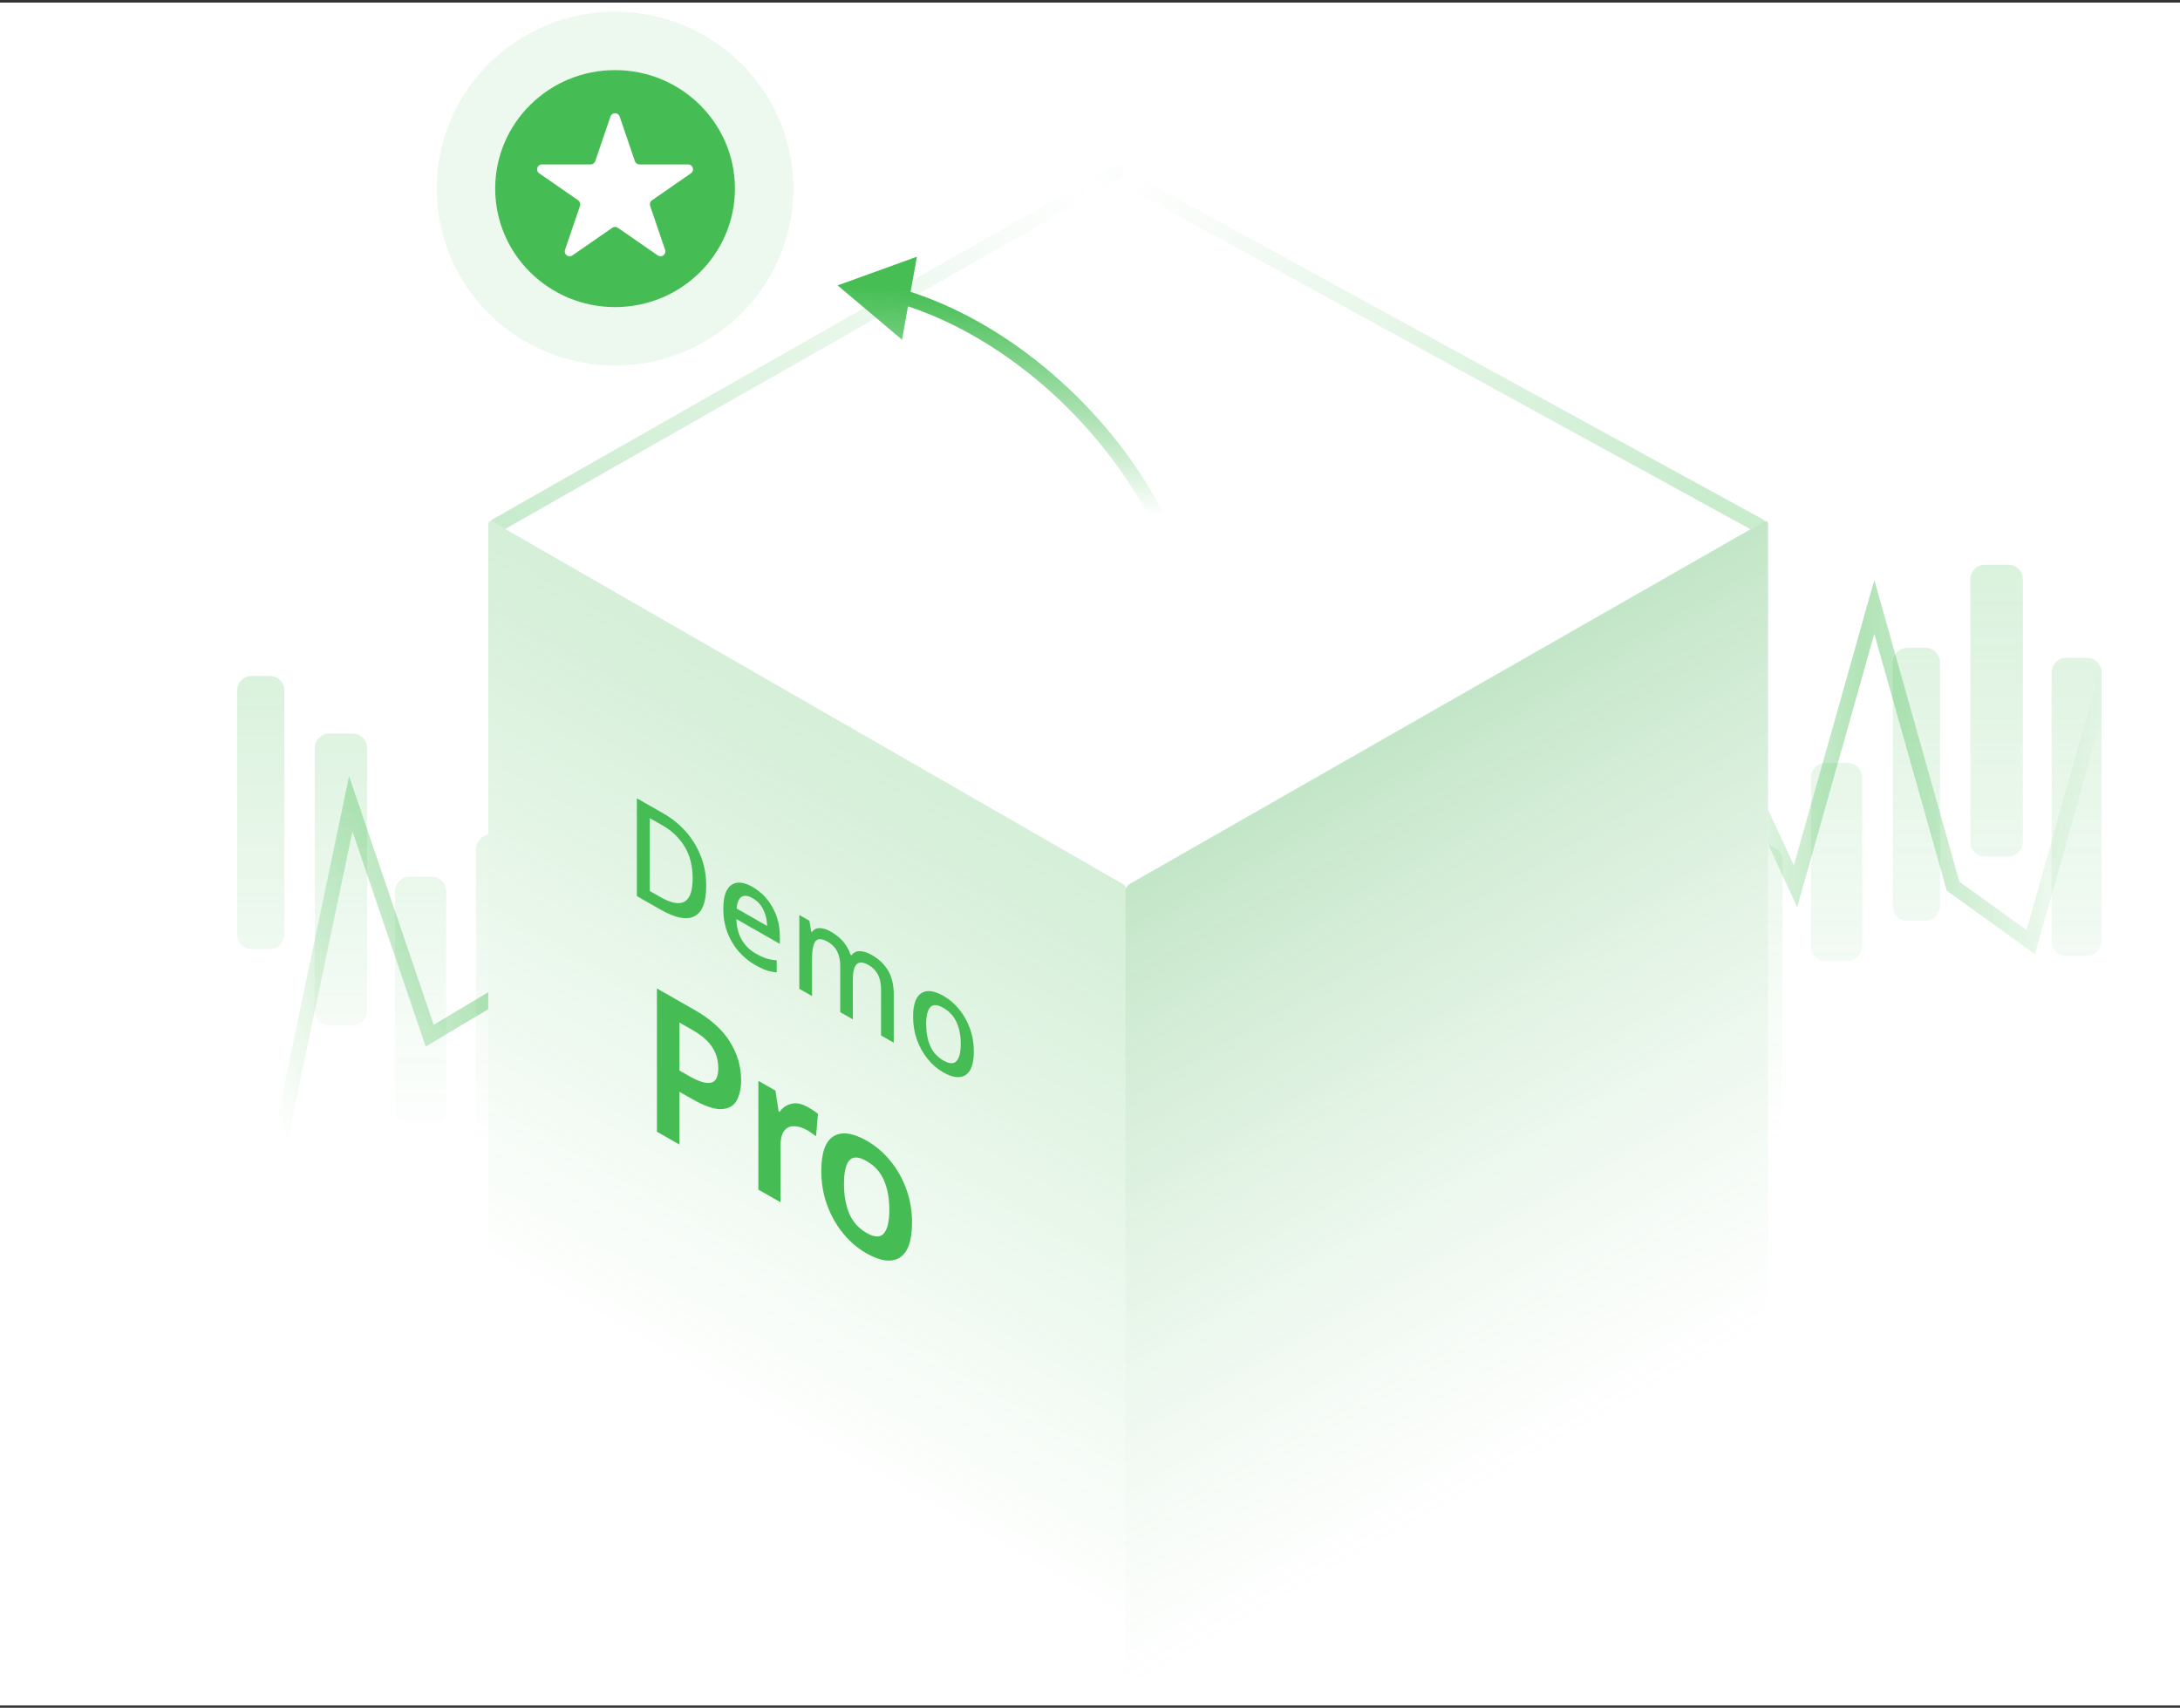
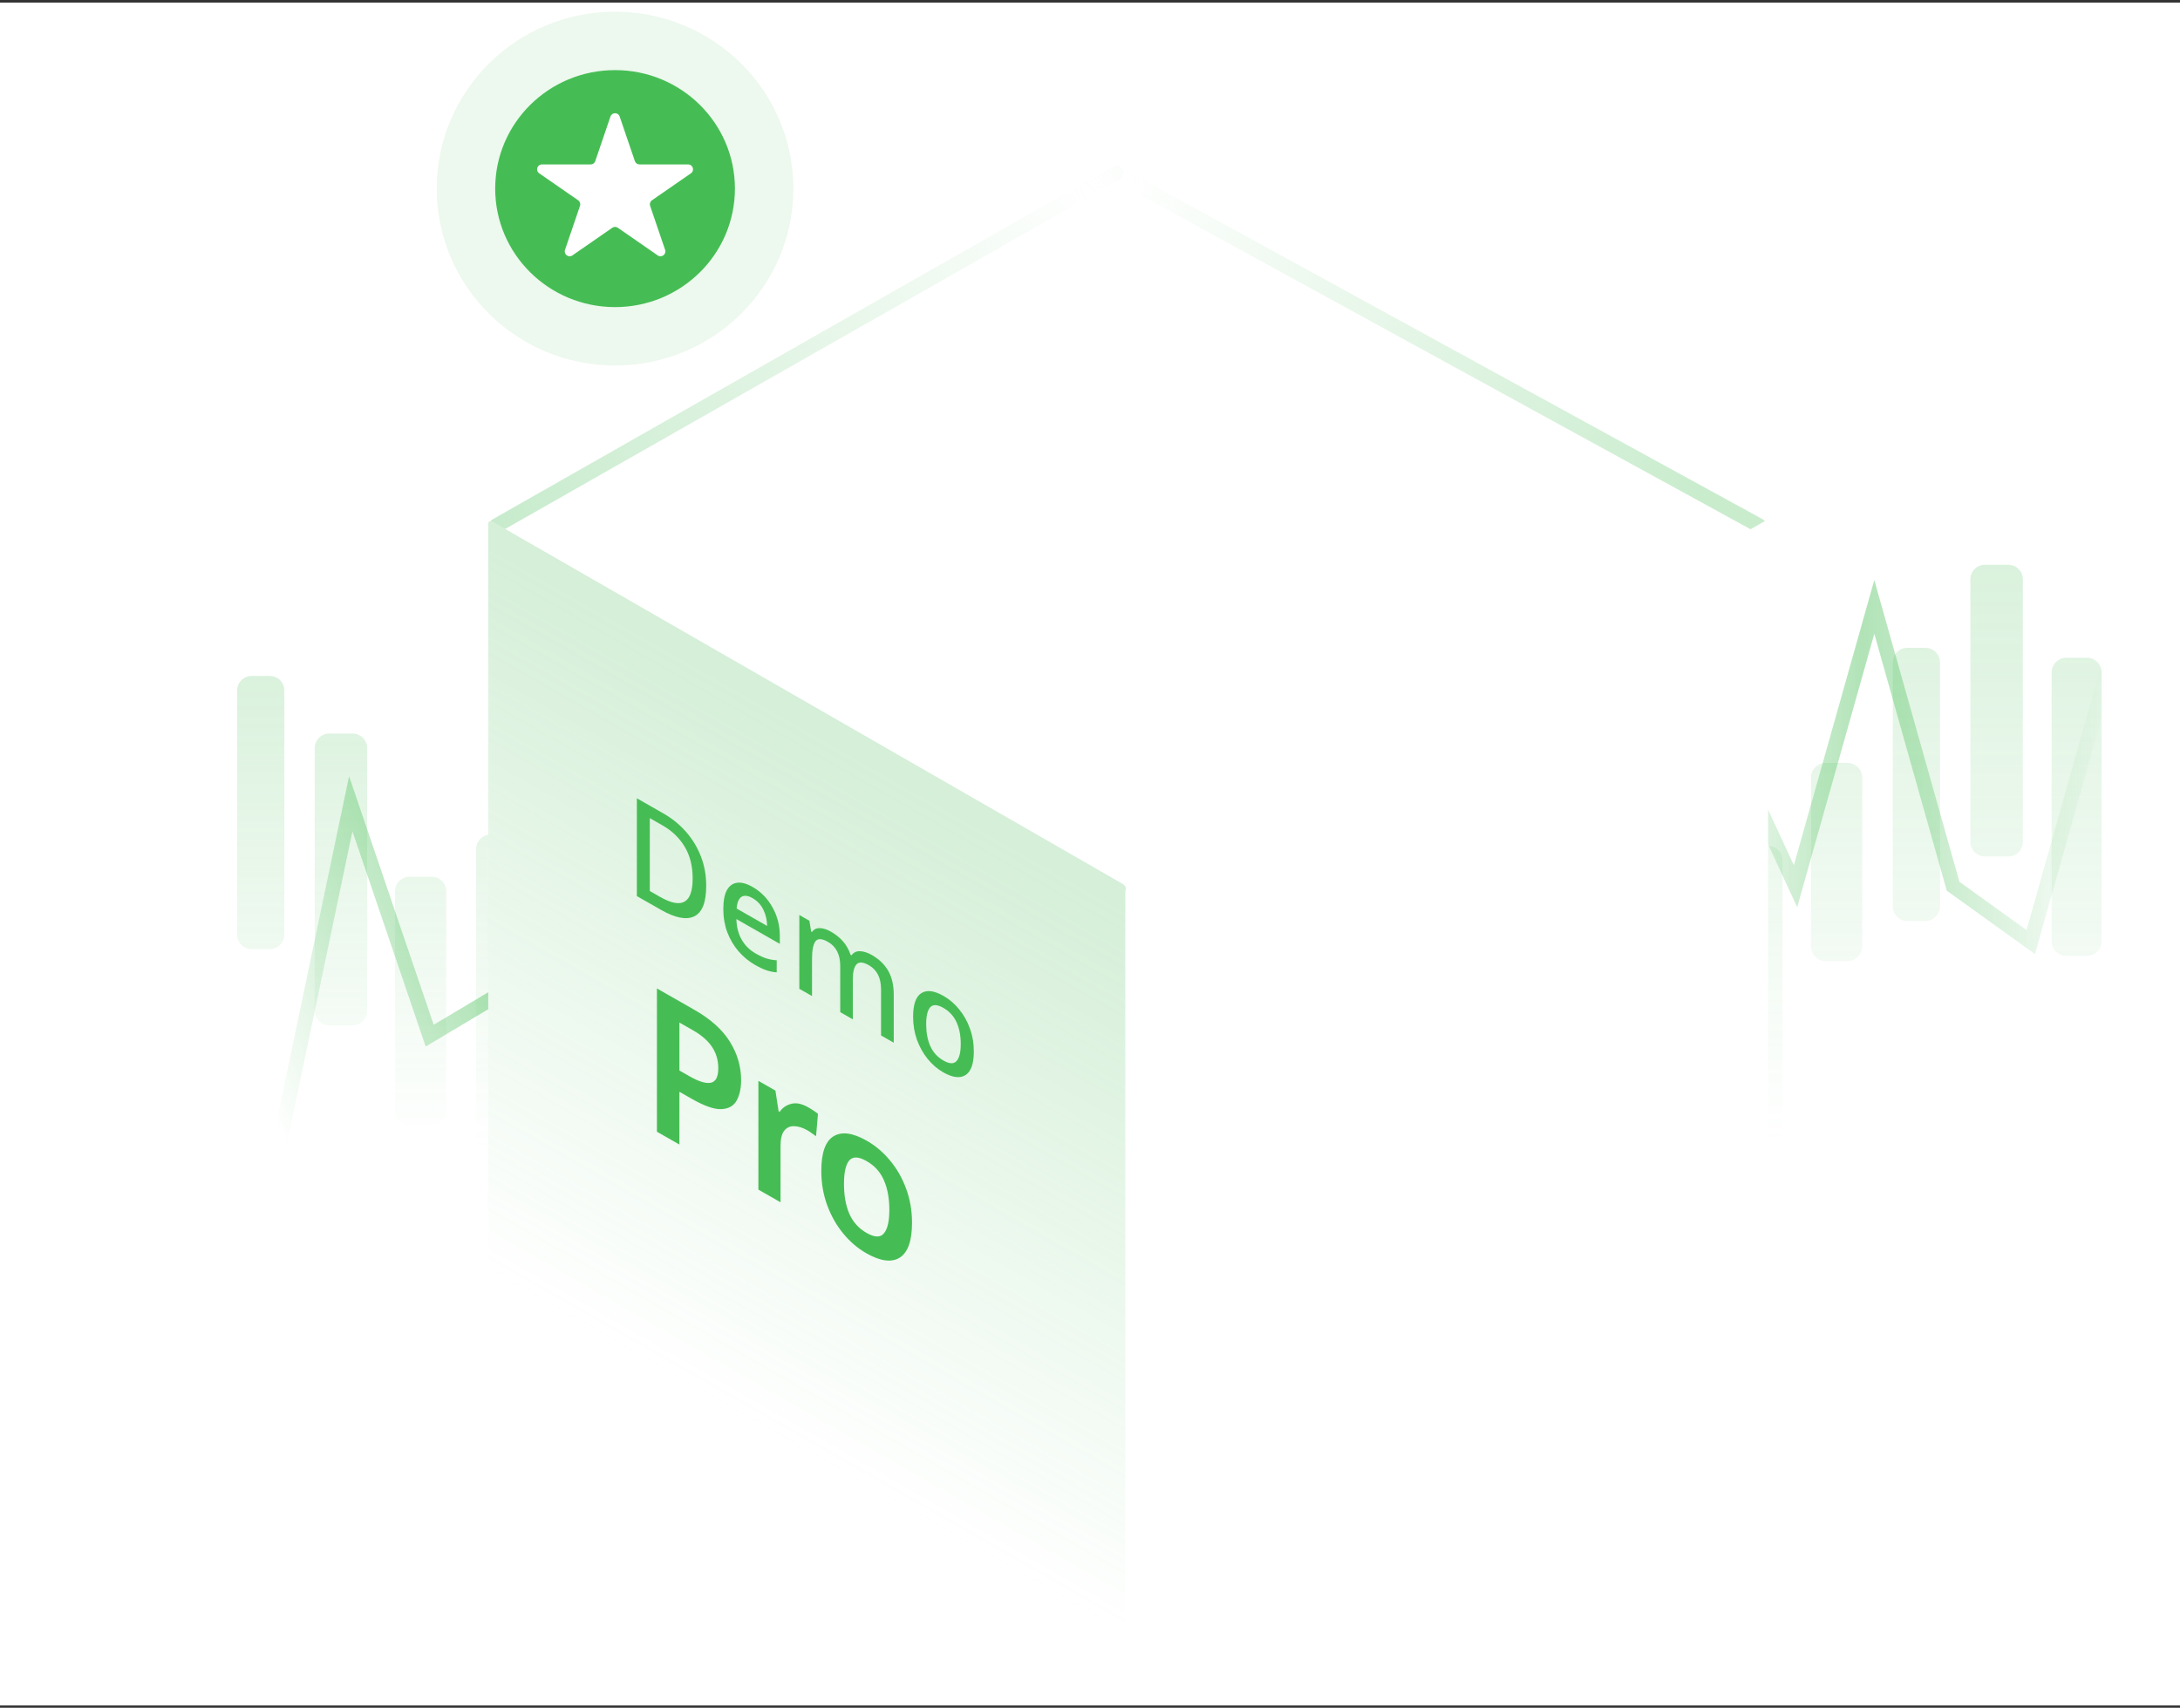
<svg xmlns="http://www.w3.org/2000/svg" width="448" height="351" viewBox="0 0 448 351" fill="none">
  <rect x="0" y="0" width="448" height="351" fill="#333333" stroke="none" />
  <rect width="448" height="350" transform="translate(0 0.531)" fill="white" />
  <g opacity="0.4">
    <path opacity="0.5" fill-rule="evenodd" clip-rule="evenodd" d="M404.922 119.073C404.922 117.416 406.265 116.073 407.922 116.073H412.704C414.361 116.073 415.704 117.416 415.704 119.073V173.042C415.704 174.698 414.361 176.042 412.704 176.042H407.922C406.265 176.042 404.922 174.698 404.922 173.042V119.073ZM391.974 133.147C390.317 133.147 388.974 134.49 388.974 136.147V186.293C388.974 187.95 390.317 189.293 391.974 189.293H395.686C397.343 189.293 398.686 187.95 398.686 186.293V136.147C398.686 134.49 397.343 133.147 395.686 133.147H391.974ZM372.17 159.801C372.17 158.144 373.513 156.801 375.17 156.801H379.688C381.345 156.801 382.688 158.144 382.688 159.801V194.53C382.688 196.186 381.345 197.53 379.688 197.53H375.17C373.513 197.53 372.17 196.186 372.17 194.53V159.801ZM356.634 176.848C356.634 175.191 357.977 173.848 359.634 173.848H363.318C364.975 173.848 366.318 175.191 366.318 176.848V232.097C366.318 233.754 364.975 235.097 363.318 235.097H359.634C357.977 235.097 356.634 233.754 356.634 232.097V176.848ZM424.618 135.198C422.962 135.198 421.618 136.541 421.618 138.198V193.457C421.618 195.114 422.962 196.457 424.618 196.457H428.881C430.538 196.457 431.881 195.114 431.881 193.457V138.198C431.881 136.541 430.538 135.198 428.881 135.198H424.618Z" fill="url(#paint0_linear_282_22105)" />
    <path opacity="0.5" fill-rule="evenodd" clip-rule="evenodd" d="M51.726 138.93C50.069 138.93 48.726 140.273 48.726 141.93V192.076C48.726 193.733 50.069 195.076 51.726 195.076H55.438C57.095 195.076 58.438 193.733 58.438 192.076V141.93C58.438 140.273 57.095 138.93 55.438 138.93H51.726ZM67.674 150.773C66.017 150.773 64.674 152.116 64.674 153.773V207.742C64.674 209.399 66.017 210.742 67.674 210.742H72.456C74.113 210.742 75.456 209.399 75.456 207.742V153.773C75.456 152.116 74.113 150.773 72.456 150.773H67.674ZM81.182 183.198C81.182 181.541 82.525 180.198 84.182 180.198H88.7C90.357 180.198 91.7 181.541 91.7 183.198V228.326C91.7 229.982 90.357 231.326 88.7 231.326H84.182C82.525 231.326 81.182 229.982 81.182 228.326V183.198ZM100.834 171.533C99.178 171.533 97.835 172.876 97.835 174.533V233.525C97.835 235.182 99.178 236.525 100.834 236.525H105.352C107.009 236.525 108.352 235.182 108.352 233.525V174.533C108.352 172.876 107.009 171.533 105.352 171.533H100.834Z" fill="url(#paint1_linear_282_22105)" />
  </g>
  <path opacity="0.7" d="M120.51 155.667L104.291 203.328L88.301 212.86L72.082 165.199L56.092 241.457L39 198.562" stroke="url(#paint2_linear_282_22105)" stroke-width="3" />
  <path opacity="0.7" d="M433.523 136.22L417.332 193.63L401.37 182.148L385.179 124.738L368.988 182.148L353.026 147.702L336.835 216.594" stroke="url(#paint3_linear_282_22105)" stroke-opacity="0.6" stroke-width="3" />
  <path d="M229.437 35.531L102 108.032" stroke="url(#paint4_radial_282_22105)" stroke-width="3" stroke-linecap="round" stroke-linejoin="round" />
  <path d="M231 36.531L361.5 108.031" stroke="url(#paint5_radial_282_22105)" stroke-width="3" stroke-linecap="round" stroke-linejoin="round" />
  <path d="M100.338 107.723C100.338 107.169 100.728 106.944 101.209 107.221L230.695 181.665C231.174 181.94 231.561 182.608 231.561 183.159L231.561 348.678C231.561 349.232 231.17 349.457 230.689 349.181L101.203 274.737C100.724 274.461 100.338 273.793 100.338 273.243L100.338 107.723Z" fill="white" />
  <path d="M100.338 107.723C100.338 107.169 100.728 106.944 101.209 107.221L230.695 181.665C231.174 181.94 231.561 182.608 231.561 183.159L231.561 348.678C231.561 349.232 231.17 349.457 230.689 349.181L101.203 274.737C100.724 274.461 100.338 273.793 100.338 273.243L100.338 107.723Z" fill="url(#paint6_linear_282_22105)" fill-opacity="0.3" />
  <rect width="152.181" height="167.52" rx="1" transform="matrix(-0.868 0.496 2.22823e-08 1 363.349 106.719)" fill="white" />
-   <rect width="152.181" height="167.52" rx="1" transform="matrix(-0.868 0.496 2.22823e-08 1 363.349 106.719)" fill="url(#paint7_linear_282_22105)" fill-opacity="0.3" />
  <path d="M145.131 182.067C145.131 185.465 144.309 187.557 142.665 188.346C141.037 189.125 138.752 188.674 135.809 186.994L130.877 184.179L130.877 164.076L136.327 167.187C138.119 168.21 139.673 169.472 140.988 170.974C142.303 172.475 143.323 174.165 144.046 176.042C144.77 177.9 145.131 179.909 145.131 182.067ZM142.344 180.561C142.344 178.027 141.802 175.859 140.717 174.057C139.648 172.246 138.127 170.777 136.154 169.65L133.54 168.158L133.54 183.137L135.686 184.362C140.125 186.896 142.344 185.629 142.344 180.561Z" fill="#46BD54" />
  <path d="M154.636 182.284C156.379 183.279 157.752 184.682 158.755 186.493C159.758 188.286 160.259 190.243 160.259 192.364L160.259 193.997L151.331 188.9C151.364 190.477 151.718 191.871 152.392 193.082C153.082 194.302 154.044 195.264 155.277 195.968C156.132 196.456 156.889 196.803 157.546 197.009C158.22 197.206 158.911 197.328 159.618 197.375L159.618 199.853C158.944 199.806 158.27 199.675 157.595 199.459C156.921 199.243 156.116 198.868 155.179 198.333C153.88 197.591 152.737 196.648 151.751 195.503C150.781 194.367 150.016 193.067 149.457 191.603C148.914 190.13 148.643 188.549 148.643 186.859C148.643 185.151 148.89 183.847 149.383 182.946C149.893 182.054 150.591 181.552 151.479 181.439C152.384 181.317 153.436 181.599 154.636 182.284ZM154.636 184.593C153.699 184.058 152.943 183.973 152.367 184.339C151.808 184.715 151.479 185.512 151.381 186.732L157.645 190.308C157.628 189.116 157.374 188.014 156.88 187C156.403 185.977 155.655 185.175 154.636 184.593Z" fill="#46BD54" />
  <path d="M179.157 196.281C180.653 197.135 181.779 198.219 182.535 199.533C183.292 200.847 183.67 202.48 183.67 204.432L183.67 214.315L181.056 212.822L181.056 203.334C181.056 200.988 180.225 199.341 178.565 198.393C177.381 197.717 176.534 197.656 176.025 198.21C175.515 198.745 175.26 199.791 175.26 201.349L175.26 209.514L172.671 208.036L172.671 198.547C172.671 196.201 171.832 194.549 170.155 193.592C168.906 192.879 168.042 192.846 167.566 193.494C167.105 194.151 166.875 195.342 166.875 197.069L166.875 204.728L164.261 203.235L164.261 188.06L166.332 189.242L166.702 191.48L166.85 191.565C167.245 191.002 167.796 190.734 168.503 190.762C169.21 190.791 169.958 191.03 170.747 191.48C172.802 192.654 174.15 194.24 174.792 196.239L174.989 196.351C175.416 195.751 176.008 195.469 176.765 195.507C177.521 195.544 178.318 195.802 179.157 196.281Z" fill="#46BD54" />
  <path d="M200.125 216.106C200.125 218.621 199.558 220.24 198.423 220.962C197.289 221.685 195.76 221.497 193.836 220.399C192.636 219.714 191.567 218.794 190.63 217.64C189.709 216.495 188.978 215.186 188.435 213.712C187.909 212.229 187.646 210.653 187.646 208.982C187.646 206.467 188.205 204.853 189.323 204.139C190.441 203.407 191.97 203.595 193.91 204.703C195.127 205.397 196.195 206.317 197.116 207.462C198.053 208.597 198.785 209.897 199.311 211.361C199.854 212.835 200.125 214.416 200.125 216.106ZM190.334 210.517C190.334 212.225 190.614 213.717 191.173 214.993C191.748 216.279 192.652 217.274 193.885 217.978C195.119 218.682 196.015 218.715 196.574 218.076C197.149 217.448 197.437 216.279 197.437 214.571C197.437 212.844 197.149 211.357 196.574 210.108C195.998 208.841 195.094 207.856 193.861 207.152C192.628 206.448 191.732 206.406 191.173 207.025C190.614 207.626 190.334 208.79 190.334 210.517Z" fill="#46BD54" />
  <path d="M142.695 207.551C146.043 209.462 148.476 211.648 149.993 214.109C151.535 216.584 152.305 219.224 152.305 222.028C152.305 223.706 151.992 225.108 151.366 226.235C150.74 227.335 149.68 227.913 148.187 227.968C146.717 228.009 144.718 227.308 142.189 225.864L139.624 224.4L139.624 235.247L135 232.608L135 203.158L142.695 207.551ZM142.406 211.758L139.624 210.17L139.624 220.028L141.72 221.224C143.598 222.296 145.044 222.736 146.055 222.544C147.091 222.338 147.609 221.341 147.609 219.554C147.609 217.931 147.187 216.481 146.344 215.202C145.501 213.924 144.189 212.776 142.406 211.758Z" fill="#46BD54" />
  <path d="M166.111 227.599C166.424 227.778 166.761 227.984 167.123 228.218C167.508 228.465 167.833 228.706 168.098 228.94L167.701 233.539C167.46 233.346 167.171 233.14 166.834 232.92C166.497 232.673 166.195 232.473 165.931 232.322C164.967 231.772 164.064 231.49 163.221 231.476C162.378 231.435 161.692 231.744 161.162 232.404C160.656 233.051 160.403 234.089 160.403 235.518L160.403 247.108L155.851 244.51L155.851 222.155L159.355 224.155L160.006 228.404L160.222 228.527C160.8 227.675 161.595 227.125 162.607 226.878C163.618 226.603 164.786 226.843 166.111 227.599Z" fill="#46BD54" />
  <path d="M187.424 251.314C187.424 255.026 186.581 257.418 184.895 258.491C183.209 259.535 180.921 259.233 178.031 257.583C176.248 256.566 174.659 255.205 173.262 253.5C171.865 251.795 170.769 249.85 169.974 247.664C169.179 245.478 168.782 243.147 168.782 240.673C168.782 236.96 169.613 234.589 171.275 233.558C172.961 232.513 175.249 232.815 178.139 234.465C179.945 235.496 181.547 236.864 182.944 238.569C184.341 240.246 185.437 242.178 186.232 244.364C187.026 246.523 187.424 248.839 187.424 251.314ZM173.442 243.333C173.442 245.698 173.804 247.732 174.526 249.437C175.273 251.156 176.465 252.482 178.103 253.417C179.741 254.352 180.921 254.38 181.643 253.5C182.39 252.634 182.763 251.018 182.763 248.654C182.763 246.289 182.39 244.261 181.643 242.57C180.921 240.893 179.729 239.58 178.067 238.631C176.453 237.71 175.273 237.668 174.526 238.507C173.804 239.36 173.442 240.968 173.442 243.333Z" fill="#46BD54" />
  <ellipse cx="126.397" cy="38.765" rx="24.636" ry="24.358" fill="#46BD54" />
  <path d="M126.397 69.123C143.253 69.123 157.034 55.595 157.034 38.765C157.034 21.934 143.253 8.407 126.397 8.407C109.542 8.407 95.761 21.934 95.761 38.765C95.761 55.595 109.542 69.123 126.397 69.123Z" stroke="#46BD54" stroke-opacity="0.1" stroke-width="12" />
  <path d="M125.451 23.95C125.759 23.047 127.036 23.047 127.344 23.95L130.469 33.118C130.607 33.523 130.987 33.796 131.415 33.796L141.421 33.796C142.402 33.796 142.797 35.06 141.991 35.618L133.979 41.167C133.612 41.422 133.458 41.889 133.602 42.312L136.681 51.347C136.993 52.261 135.958 53.041 135.165 52.492L126.967 46.813C126.625 46.576 126.171 46.576 125.828 46.813L117.63 52.492C116.837 53.041 115.803 52.261 116.114 51.347L119.193 42.312C119.337 41.889 119.184 41.422 118.816 41.167L110.805 35.618C109.999 35.06 110.394 33.796 111.374 33.796L121.38 33.796C121.808 33.796 122.189 33.523 122.327 33.118L125.451 23.95Z" fill="white" />
-   <path d="M239.047 105.434C239.426 106.17 239.136 107.074 238.4 107.454C237.663 107.834 236.758 107.546 236.379 106.809L239.047 105.434ZM172.133 58.659L188.427 52.763L185.371 69.814L172.133 58.659ZM236.379 106.809C225.571 85.824 205.276 68.558 184.99 62.462L185.856 59.589C206.988 65.939 227.9 83.791 239.047 105.434L236.379 106.809Z" fill="url(#paint8_linear_282_22105)" />
  <defs>
    <linearGradient id="paint0_linear_282_22105" x1="394.257" y1="116.073" x2="394.257" y2="235.097" gradientUnits="userSpaceOnUse">
      <stop stop-color="#46BD54" />
      <stop offset="1" stop-color="#46BD54" stop-opacity="0" />
    </linearGradient>
    <linearGradient id="paint1_linear_282_22105" x1="78.539" y1="138.93" x2="78.539" y2="236.525" gradientUnits="userSpaceOnUse">
      <stop stop-color="#46BD54" />
      <stop offset="1" stop-color="#46BD54" stop-opacity="0" />
    </linearGradient>
    <linearGradient id="paint2_linear_282_22105" x1="120.272" y1="170.19" x2="44.387" y2="204.621" gradientUnits="userSpaceOnUse">
      <stop stop-color="#46BD54" />
      <stop offset="1" stop-color="#46BD54" stop-opacity="0" />
    </linearGradient>
    <linearGradient id="paint3_linear_282_22105" x1="433.523" y1="216.594" x2="336.835" y2="216.594" gradientUnits="userSpaceOnUse">
      <stop stop-color="#46BD54" stop-opacity="0" />
      <stop offset="0.525" stop-color="#46BD54" />
      <stop offset="0.893" stop-color="#46BD54" stop-opacity="0" />
    </linearGradient>
    <radialGradient id="paint4_radial_282_22105" cx="0" cy="0" r="1" gradientUnits="userSpaceOnUse" gradientTransform="translate(234.803 56.109) rotate(145.465) scale(196.307 2088.33)">
      <stop stop-color="#C7EBCC" stop-opacity="0" />
      <stop offset="0.708" stop-color="#C7EBCC" />
    </radialGradient>
    <radialGradient id="paint5_radial_282_22105" cx="0" cy="0" r="1" gradientUnits="userSpaceOnUse" gradientTransform="translate(231 36.53) rotate(27.929) scale(189.359 122.4)">
      <stop stop-color="#C8ECCD" stop-opacity="0" />
      <stop offset="0.72" stop-color="#C9ECCD" />
    </radialGradient>
    <linearGradient id="paint6_linear_282_22105" x1="165.715" y1="148.301" x2="100.796" y2="261.904" gradientUnits="userSpaceOnUse">
      <stop stop-color="#73CA7D" />
      <stop offset="1" stop-color="#70CE7B" stop-opacity="0" />
    </linearGradient>
    <linearGradient id="paint7_linear_282_22105" x1="76.091" y1="0" x2="76.091" y2="167.52" gradientUnits="userSpaceOnUse">
      <stop stop-color="#38AB46" />
      <stop offset="1" stop-color="#7CCA85" stop-opacity="0" />
    </linearGradient>
    <linearGradient id="paint8_linear_282_22105" x1="205.408" y1="60.316" x2="203.254" y2="104.439" gradientUnits="userSpaceOnUse">
      <stop stop-color="#46BE54" />
      <stop offset="1" stop-color="#46BD54" stop-opacity="0" />
    </linearGradient>
  </defs>
</svg>